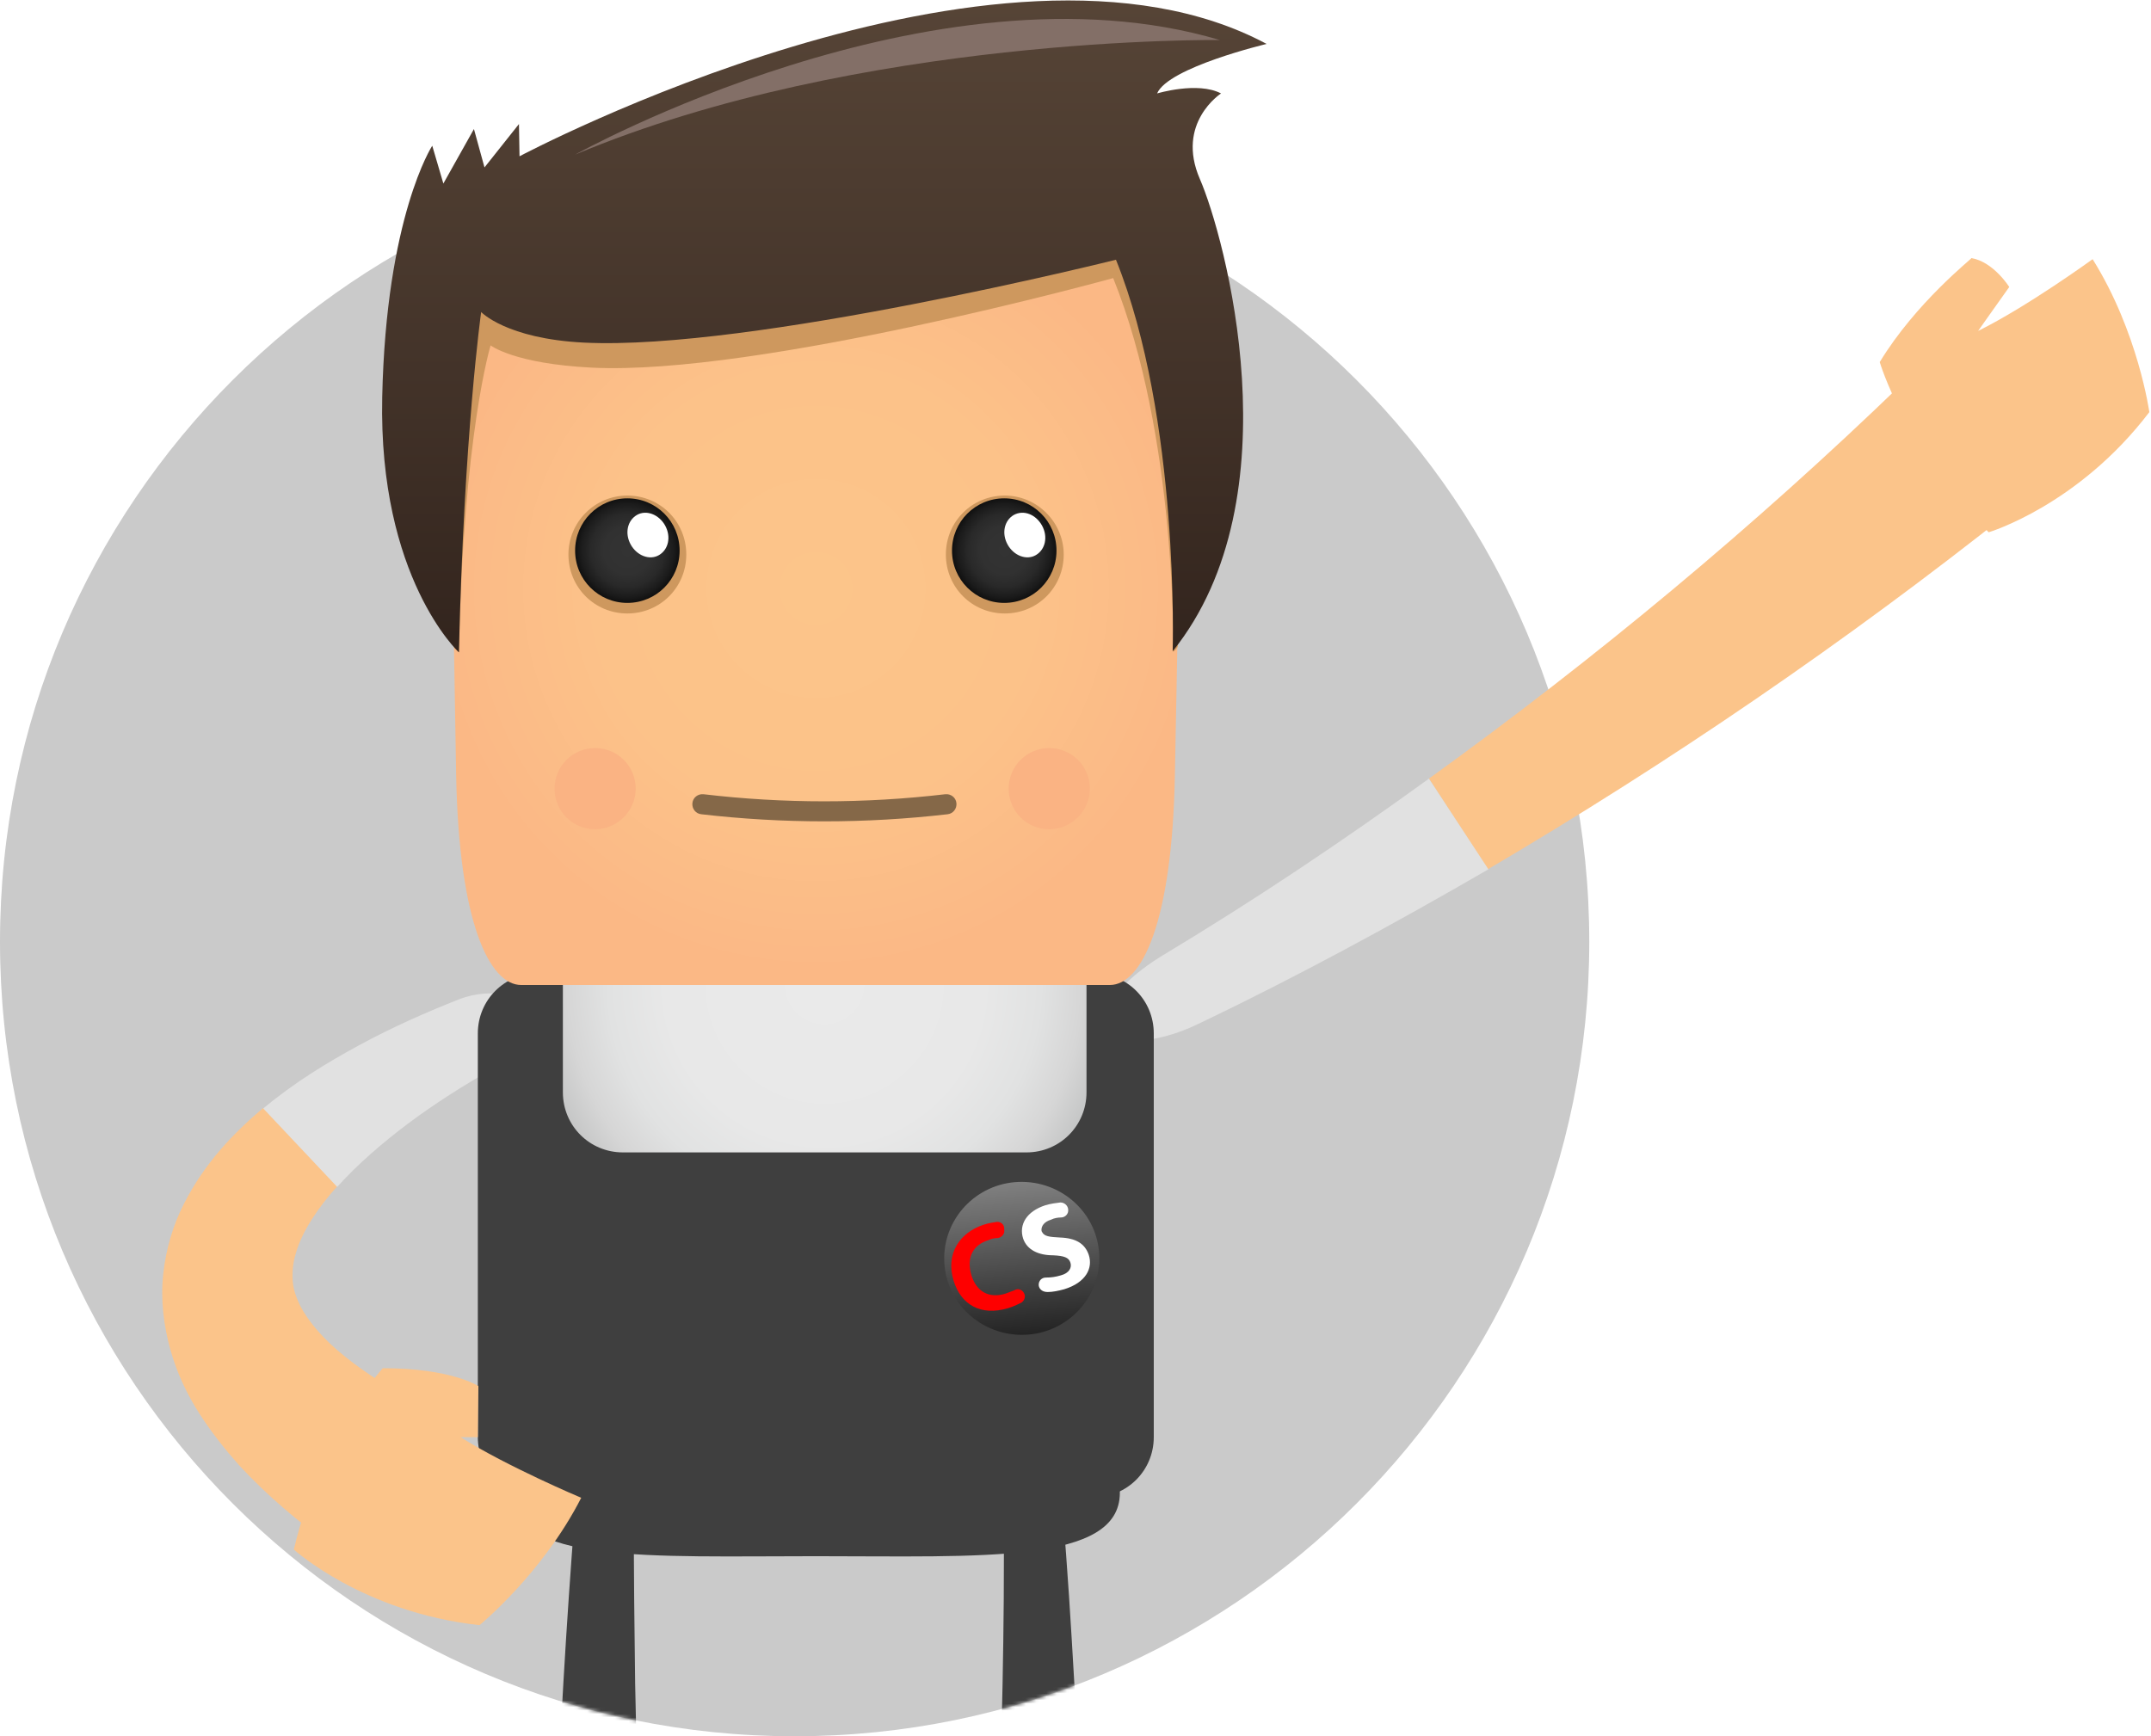
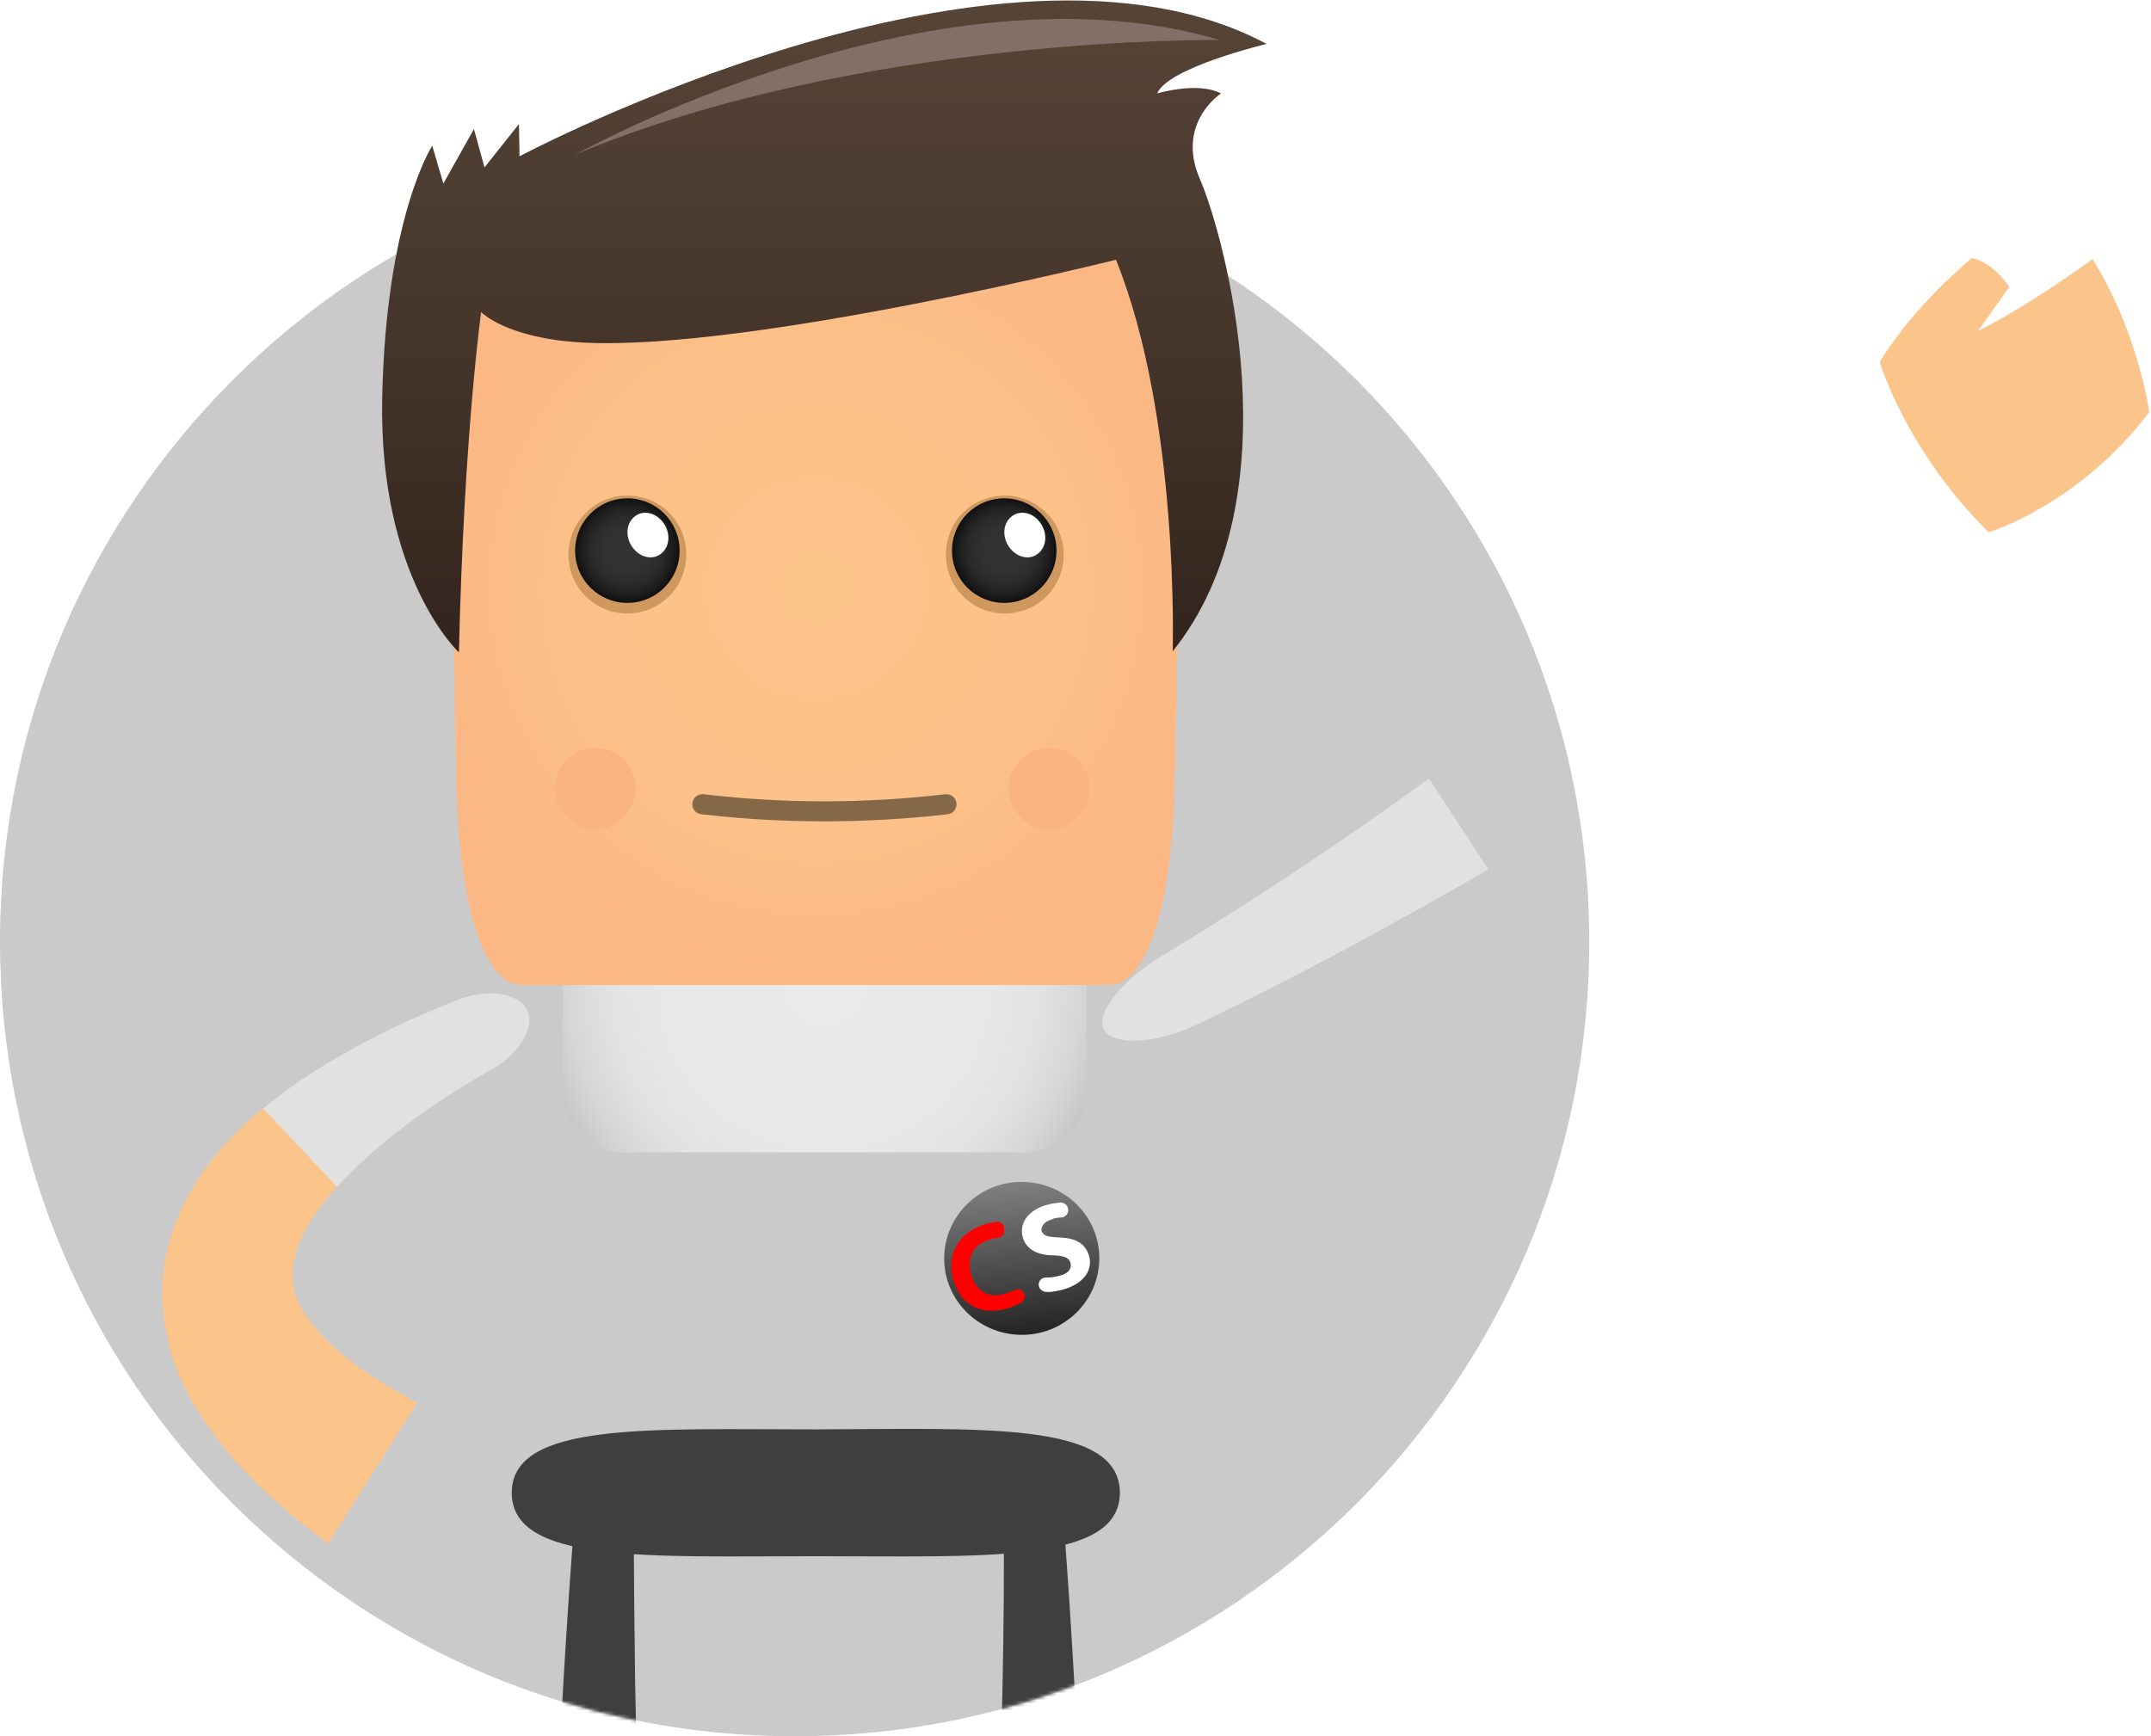
<svg xmlns="http://www.w3.org/2000/svg" width="628" height="507" viewBox="0 0 628 507" fill="none">
  <path d="M464 275C464 403.129 360.129 507 232 507C103.871 507 0 403.129 0 275C0 146.871 103.871 43 232 43C360.129 43 464 146.871 464 275Z" fill="#CACACA" />
  <g clip-path="url(#clip0)">
-     <path d="M587.427 148.928C538.74 187.581 487.619 222.499 434.387 253.844L417.185 227.371C466.034 192.129 512.287 153.638 555.294 112.062L587.427 148.928Z" fill="#FBC48A" />
    <path d="M339.123 279.179C333.28 282.752 328.574 286.812 325.49 290.71C322.407 294.608 321.109 298.019 322.245 300.455C323.381 302.891 327.113 304.028 332.144 303.865C337.175 303.703 343.505 302.079 349.834 298.993C378.722 285.188 406.798 269.922 434.55 253.844L417.185 227.371C391.867 245.723 365.901 263.101 339.123 279.179Z" fill="#E1E1E1" />
    <path d="M95.849 450.682C86.923 444.186 78.16 436.877 69.883 427.945C65.826 423.397 61.931 418.525 58.36 413.003C54.79 407.481 51.706 401.148 49.759 394.164C47.811 387.18 46.838 379.547 47.649 372.077C48.461 364.606 50.57 357.622 53.654 351.613C59.821 339.433 68.26 330.825 76.861 323.517L98.446 346.416C92.766 352.75 88.222 359.571 86.436 365.743C85.463 368.828 85.3 371.589 85.463 374.025C85.625 376.462 86.436 378.735 87.573 381.171C90.007 385.881 94.551 391.241 100.718 396.113C106.723 400.985 114.026 405.533 121.816 409.593L95.849 450.682Z" fill="#FBC48A" />
    <path d="M144.05 311.986C147.782 309.874 150.704 306.951 152.489 304.028C154.274 301.104 155.085 298.019 154.112 295.42C153.138 292.822 150.541 291.197 146.809 290.385C143.238 289.736 138.694 290.061 134.312 291.685C124.412 295.583 114.513 299.968 104.938 305.165C95.362 310.362 85.787 316.208 76.861 323.679L98.446 346.579C104.451 339.92 111.592 333.748 119.381 327.902C127.009 322.217 135.448 316.858 144.05 311.986Z" fill="#E1E1E1" />
    <path d="M326.951 435.903C326.951 456.691 286.703 454.417 238.178 454.417C189.653 454.417 149.405 456.691 149.405 435.903C149.405 415.115 189.653 417.388 238.178 417.388C286.703 417.226 326.951 414.952 326.951 435.903Z" fill="#3F3F3F" />
-     <path d="M336.851 301.754C336.851 292.009 329.061 284.214 319.323 284.214H157.033C147.295 284.214 139.505 292.009 139.505 301.754V419.662C139.505 429.407 147.295 437.202 157.033 437.202H319.323C329.061 437.202 336.851 429.407 336.851 419.662V301.754Z" fill="#3F3F3F" />
    <path d="M164.336 286.812V318.969C164.336 328.714 172.126 336.509 181.863 336.509H299.686C309.424 336.509 317.214 328.714 317.214 318.969V286.812C317.214 286 317.051 285.026 317.051 284.214H164.661C164.336 285.026 164.336 286 164.336 286.812Z" fill="url(#paint0_radial)" />
    <path d="M345.29 73.571C345.29 63.826 337.5 56.031 327.763 56.031H148.594C138.856 56.031 131.067 63.826 131.067 73.571C131.067 73.571 130.904 95.821 133.176 226.397C133.988 269.435 142.914 287.624 152.164 287.624H324.03C333.281 287.624 342.206 269.597 343.018 226.397C345.615 95.983 345.29 73.571 345.29 73.571Z" fill="url(#paint1_radial)" />
-     <path d="M343.829 188.88C345.614 84.939 345.29 73.571 345.29 73.571C345.29 63.826 337.5 56.031 327.762 56.031H148.594C138.856 56.031 131.066 63.826 131.066 73.571C131.066 73.571 130.904 84.939 132.689 189.043C133.501 189.855 133.988 190.342 133.988 190.342C135.286 126.678 143.238 100.855 143.238 100.855C143.238 100.855 150.054 106.215 172.775 107.352C221.462 109.788 325.003 81.204 325.003 81.204C343.667 127.49 342.531 190.342 342.531 190.342C343.018 190.017 343.505 189.368 343.829 188.88Z" fill="#CE985E" />
    <path d="M133.988 190.504C133.988 190.504 110.456 168.742 111.592 115.959C112.728 63.177 126.198 42.551 126.198 42.551L129.444 53.595L138.37 37.679L141.453 48.885L151.515 36.217L151.677 45.637C151.677 45.637 291.896 -28.909 369.796 12.83C369.796 12.83 341.07 19.651 337.825 27.285C337.825 27.285 349.672 23.712 356.488 27.285C356.488 27.285 343.18 35.892 350.321 52.295C357.462 68.699 378.559 145.193 342.369 190.18C342.369 190.18 344.478 122.131 325.815 75.844C325.815 75.844 219.19 102.479 170.503 100.043C147.782 98.906 140.479 91.111 140.479 91.111C140.479 91.111 135.448 126.841 133.988 190.504Z" fill="url(#paint2_linear)" />
    <path d="M310.56 161.921C310.56 171.503 302.932 179.136 293.357 179.136C283.782 179.136 276.154 171.503 276.154 161.921C276.154 152.339 283.782 144.706 293.357 144.706C302.77 144.706 310.56 152.501 310.56 161.921Z" fill="#CE985E" />
    <path d="M308.45 160.784C308.45 169.229 301.634 176.05 293.195 176.05C284.755 176.05 277.939 169.229 277.939 160.784C277.939 152.339 284.755 145.518 293.195 145.518C301.634 145.518 308.45 152.339 308.45 160.784Z" fill="url(#paint3_radial)" />
    <path d="M165.959 161.921C165.959 171.503 173.587 179.136 183.162 179.136C192.737 179.136 200.365 171.503 200.365 161.921C200.365 152.339 192.737 144.706 183.162 144.706C173.587 144.706 165.959 152.501 165.959 161.921Z" fill="#CE985E" />
    <path d="M167.906 160.784C167.906 169.229 174.723 176.05 183.162 176.05C191.601 176.05 198.417 169.229 198.417 160.784C198.417 152.339 191.601 145.518 183.162 145.518C174.723 145.518 167.906 152.339 167.906 160.784Z" fill="url(#paint4_radial)" />
    <path d="M194.198 153.476C195.983 156.724 195.171 160.459 192.412 162.083C189.653 163.708 185.921 162.246 184.135 158.998C182.35 155.75 183.162 152.014 185.921 150.39C188.68 148.766 192.412 150.228 194.198 153.476Z" fill="white" />
    <path d="M304.231 153.476C306.016 156.724 305.204 160.459 302.445 162.083C299.686 163.708 295.954 162.246 294.168 158.998C292.383 155.75 293.195 152.014 295.954 150.39C298.875 148.766 302.445 150.228 304.231 153.476Z" fill="white" />
    <path d="M167.906 45.15C167.906 45.15 272.422 -13.155 356.163 11.694C356.326 11.694 250.999 10.232 167.906 45.15Z" fill="#836F67" />
    <path d="M318.188 230.295C318.188 236.791 312.832 242.151 306.34 242.151C299.686 242.151 294.493 236.791 294.493 230.295C294.493 223.636 299.849 218.439 306.34 218.439C312.832 218.439 318.188 223.636 318.188 230.295Z" fill="#FAB383" />
    <path d="M185.596 230.295C185.596 236.791 180.24 242.151 173.749 242.151C167.095 242.151 161.902 236.791 161.902 230.295C161.902 223.636 167.257 218.439 173.749 218.439C180.24 218.439 185.596 223.636 185.596 230.295Z" fill="#FAB383" />
    <path d="M279.238 234.517C279.4 236.141 278.264 237.603 276.641 237.765C252.784 240.526 228.603 240.526 204.746 237.765C203.123 237.603 201.987 236.141 202.15 234.517C202.312 232.893 203.773 231.756 205.396 231.919C228.765 234.68 252.46 234.68 275.992 231.919C277.615 231.756 279.075 232.893 279.238 234.517Z" fill="#856848" />
-     <path d="M111.754 399.523C111.754 399.523 93.577 419.5 85.787 452.468C85.787 452.468 105.911 470.821 139.992 474.556C139.992 474.556 158.331 459.614 169.691 437.364C169.691 437.364 148.107 428.27 134.474 419.662H139.505L139.668 404.721C139.505 404.721 131.878 399.523 111.754 399.523Z" fill="#FBC48A" />
    <mask id="mask0" maskUnits="userSpaceOnUse" x="0" y="43" width="464" height="464">
      <path d="M464 275C464 403.129 360.129 507 232 507C103.871 507 0 403.129 0 275C0 146.871 103.871 43 232 43C360.129 43 464 146.871 464 275Z" fill="#CACACA" />
    </mask>
    <g mask="url(#mask0)">
-       <path d="M185.109 442.075C184.947 458.478 185.271 475.043 185.434 491.609C185.758 508.175 186.245 524.74 186.894 541.143C188.193 574.112 190.14 607.243 192.737 640.05L160.116 641.349C160.116 607.893 160.766 574.437 162.064 541.143C162.713 524.415 163.525 507.85 164.498 491.122C165.472 474.394 166.608 457.828 167.906 441.1L185.109 442.075Z" fill="#3F3F3F" />
+       <path d="M185.109 442.075C184.947 458.478 185.271 475.043 185.434 491.609C185.758 508.175 186.245 524.74 186.894 541.143C188.193 574.112 190.14 607.243 192.737 640.05L160.116 641.349C160.116 607.893 160.766 574.437 162.064 541.143C162.713 524.415 163.525 507.85 164.498 491.122C165.472 474.394 166.608 457.828 167.906 441.1L185.109 442.075" fill="#3F3F3F" />
      <path d="M310.235 441.263C311.696 457.991 312.669 474.556 313.643 491.284C314.617 508.012 315.428 524.578 316.077 541.306C317.376 574.6 318.025 608.056 318.025 641.512L285.405 640.212C288.001 607.244 289.949 574.275 291.247 541.306C291.896 524.74 292.383 508.175 292.708 491.772C293.032 475.206 293.195 458.64 293.032 442.237L310.235 441.263Z" fill="#3F3F3F" />
    </g>
    <path d="M548.802 105.728C548.802 105.728 556.43 131.551 580.611 155.425C580.611 155.425 606.74 147.629 627.513 120.344C627.513 120.344 624.267 96.958 610.959 75.682C610.959 75.682 591.971 89.487 577.528 96.633C577.528 96.633 581.747 90.624 586.616 83.803C586.616 83.803 582.072 76.494 575.58 75.357C575.742 75.52 559.351 88.35 548.802 105.728Z" fill="#FBC48A" />
    <path d="M298.55 345.117C311.047 345.28 321.109 355.349 320.946 367.692C320.784 380.035 310.56 389.942 298.064 389.779C285.567 389.617 275.505 379.548 275.667 367.205C275.83 354.862 286.054 344.955 298.55 345.117Z" fill="url(#paint5_linear)" />
    <path d="M298.875 377.436C299.524 378.411 299.199 379.71 298.226 380.36C297.252 380.847 295.953 381.497 294.331 381.984C286.216 384.42 280.536 380.847 278.426 374.026C275.992 366.068 280.211 359.896 287.19 357.623C288.65 357.135 289.949 356.973 290.922 356.811C292.059 356.648 293.195 357.46 293.195 358.759V359.247C293.357 360.221 292.545 361.358 291.247 361.52C290.436 361.52 289.462 361.683 288.488 362.17C284.269 363.469 281.996 367.042 283.619 372.402C285.08 377.112 288.65 379.223 293.519 377.761C294.331 377.436 295.304 377.112 296.116 376.787C297.09 376.137 298.226 376.462 298.875 377.436Z" fill="#FE0000" />
    <path d="M303.257 375.162C303.257 374.025 304.068 373.051 305.366 373.051C306.827 373.051 308.125 372.889 309.748 372.401C312.183 371.752 312.994 370.128 312.507 368.666C312.02 367.204 310.722 366.717 307.476 366.555C303.094 366.555 299.849 364.931 298.713 361.682C297.414 357.622 299.686 353.725 305.204 351.938C306.827 351.451 308.288 351.288 309.586 351.126C310.722 351.126 311.696 351.938 311.858 353.075V353.237C312.02 354.374 311.047 355.511 309.748 355.511C308.937 355.511 307.801 355.673 306.827 356.161C304.717 356.81 304.068 358.11 304.068 359.084C304.068 359.246 304.068 359.571 304.23 359.734C304.88 361.033 306.34 361.195 309.424 361.358C314.13 361.52 316.727 363.144 317.863 366.392C319.161 370.29 317.051 374.513 310.722 376.462C308.937 376.949 307.314 377.274 305.853 377.274C304.068 377.274 303.257 376.137 303.257 375.162Z" fill="white" />
  </g>
  <defs>
    <radialGradient id="paint0_radial" cx="0" cy="0" r="1" gradientUnits="userSpaceOnUse" gradientTransform="translate(240.741 287.469) scale(87.582 87.645)">
      <stop stop-color="#EAEAEA" />
      <stop offset="0.53" stop-color="#E8E8E8" />
      <stop offset="0.721" stop-color="#E1E2E2" />
      <stop offset="0.858" stop-color="#D6D6D6" />
      <stop offset="0.967" stop-color="#C5C6C6" />
      <stop offset="1" stop-color="#BEBFC0" />
    </radialGradient>
    <radialGradient id="paint1_radial" cx="0" cy="0" r="1" gradientUnits="userSpaceOnUse" gradientTransform="translate(238.236 171.834) scale(111.436 111.516)">
      <stop stop-color="#FCC58A" />
      <stop offset="0.575" stop-color="#FCC289" />
      <stop offset="0.962" stop-color="#FBB986" />
      <stop offset="1" stop-color="#FBB885" />
    </radialGradient>
    <linearGradient id="paint2_linear" x1="240.739" y1="-4.331" x2="240.739" y2="191.652" gradientUnits="userSpaceOnUse">
      <stop stop-color="#574537" />
      <stop offset="0.576" stop-color="#433329" />
      <stop offset="1" stop-color="#32241D" />
    </linearGradient>
    <radialGradient id="paint3_radial" cx="0" cy="0" r="1" gradientUnits="userSpaceOnUse" gradientTransform="translate(293.295 160.709) scale(15.217 15.228)">
      <stop stop-color="#333333" />
      <stop offset="0.456" stop-color="#313131" />
      <stop offset="0.7" stop-color="#292929" />
      <stop offset="0.894" stop-color="#1B1B1B" />
      <stop offset="1" stop-color="#101010" />
    </radialGradient>
    <radialGradient id="paint4_radial" cx="0" cy="0" r="1" gradientUnits="userSpaceOnUse" gradientTransform="translate(183.177 160.709) rotate(180) scale(15.217 15.228)">
      <stop stop-color="#333333" />
      <stop offset="0.456" stop-color="#313131" />
      <stop offset="0.7" stop-color="#292929" />
      <stop offset="0.894" stop-color="#1B1B1B" />
      <stop offset="1" stop-color="#101010" />
    </radialGradient>
    <linearGradient id="paint5_linear" x1="300.231" y1="389.461" x2="296.299" y2="345.177" gradientUnits="userSpaceOnUse">
      <stop stop-color="#242424" />
      <stop offset="1" stop-color="#808080" />
    </linearGradient>
    <clipPath id="clip0">
      <rect x="47" width="581" height="507" fill="white" />
    </clipPath>
  </defs>
</svg>